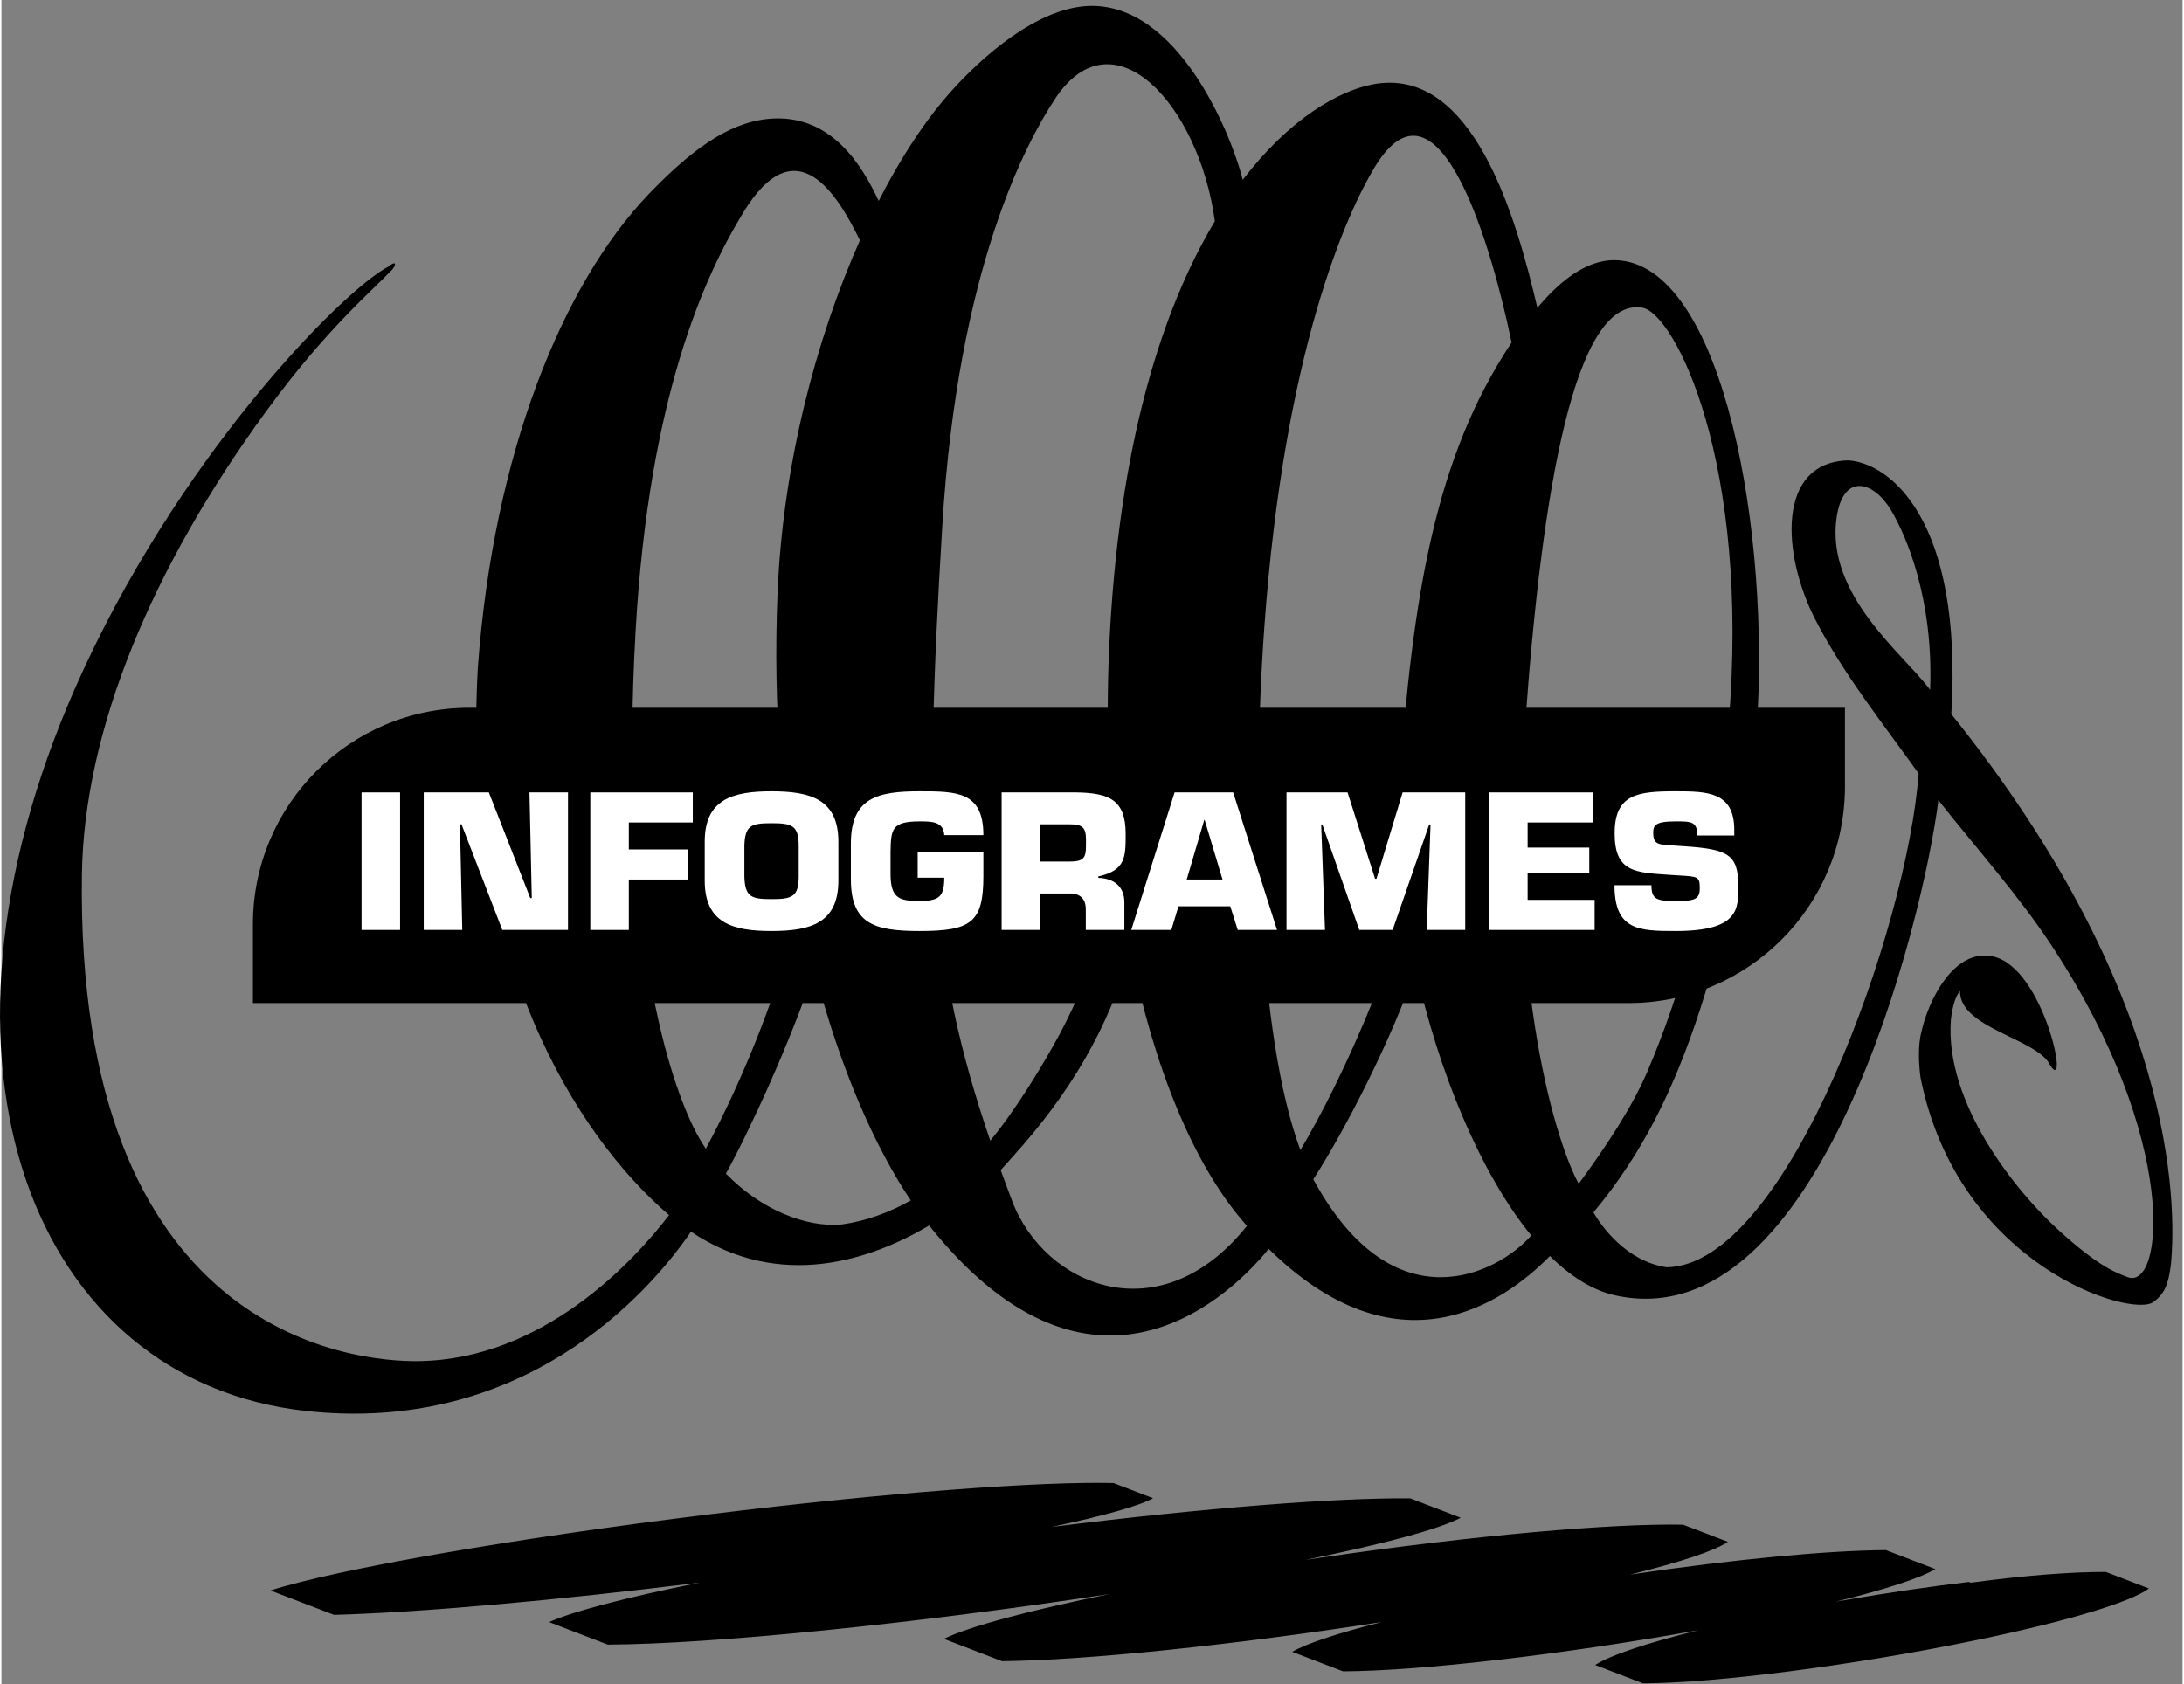
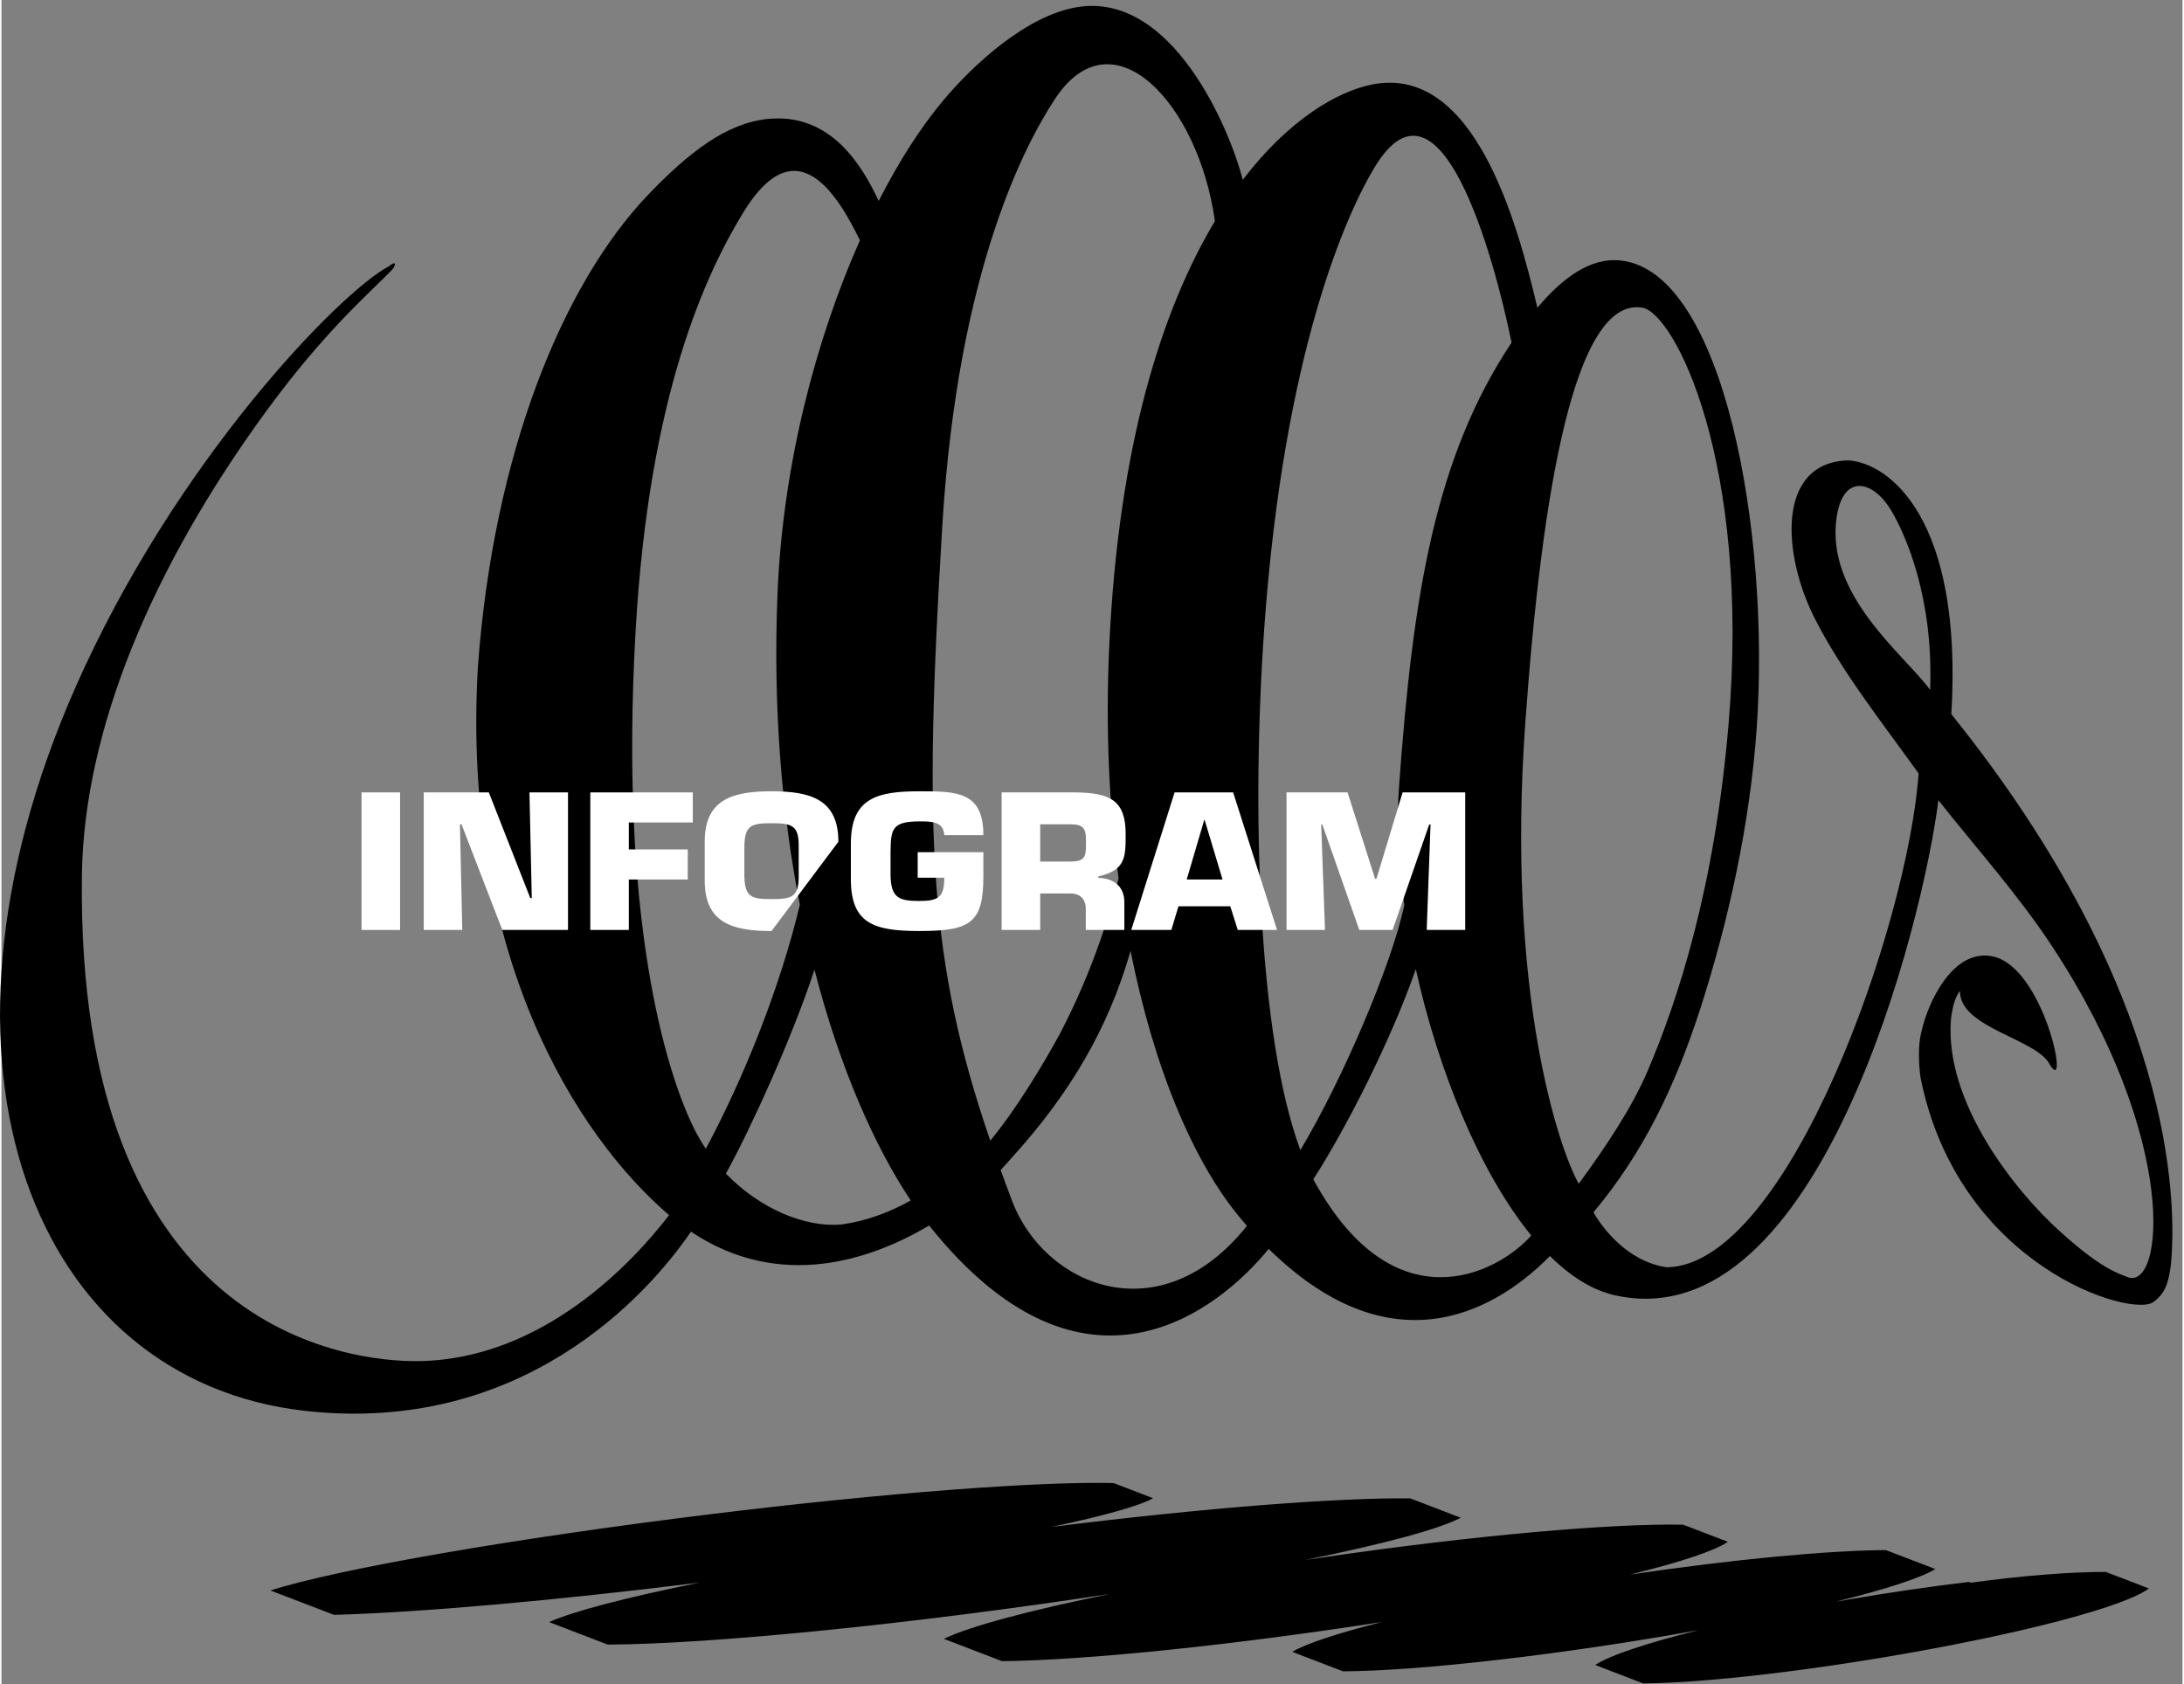
<svg xmlns="http://www.w3.org/2000/svg" xmlns:html="http://www.w3.org/1999/xhtml" version="1.0" width="188" height="145" viewBox="0 0 187.089 144.489" id="Layer_1" xml:space="preserve">
  <rect x="0" y="0" width="187.089" height="144.489" fill="#808080" stroke="none" />
  <defs id="defs30" />
  <g transform="matrix(0.996,0,0,0.996,-0.124,0.507)" id="g3">
    <path d="M 111.287,141.774 C 112.533,141.044 115.268,140.155 119.012,139.206 C 106.166,141.202 93.527,142.503 86.297,142.579 L 81.286,140.655 C 83.479,139.585 88.697,138.196 95.592,136.79 C 78.665,139.374 61.342,141.11 52.338,141.151 L 47.291,139.212 C 49.395,138.267 54.044,137.066 60.267,135.808 C 47.822,137.357 36.142,138.388 28.767,138.589 L 23.288,136.489 C 29.08,134.632 44.347,131.985 61.169,129.923 C 76.414,128.048 89.596,127.083 95.899,127.237 L 99.308,128.544 C 98.121,129.202 95.103,130.052 90.565,131.015 C 103.764,129.367 115.175,128.494 121.452,128.554 L 125.799,130.226 C 124.004,131.175 119.344,132.456 112.388,133.863 L 113.812,133.654 C 127.067,131.718 138.897,130.701 144.959,130.824 L 148.805,132.297 C 147.73,133.049 144.823,134.029 140.377,135.121 C 149.391,133.789 157.482,133.041 162.415,133.012 L 166.681,134.647 C 165.376,135.417 162.413,136.395 158.072,137.458 L 158.96,137.306 C 162.668,136.669 166.264,136.144 169.555,135.755 L 169.725,135.818 C 174.473,135.173 178.54,134.882 181.358,134.892 L 185.069,136.318 C 183.582,137.443 178.272,139.103 170.09,140.789 C 159.517,142.965 147.854,144.449 141.504,144.492 L 137.379,142.908 C 138.646,142.072 141.872,141.002 146.294,139.906 C 134.575,142.013 122.361,143.418 115.665,143.455 L 111.287,141.774 L 111.287,141.774 z M 133.482,107.68 C 129.387,111.854 120.339,117.951 109.262,107.067 C 105.088,112.18 93.456,121.895 80.02,105.053 C 75.144,107.944 67.254,110.758 59.506,105.584 C 55.758,111.098 44.874,123.121 26.235,121.014 C 3.027,118.387 -7.949,91.454 6.502,58.688 C 15.136,39.117 29.342,24.617 33.467,22.442 C 34.21,21.842 34.102,22.377 33.729,22.766 C 31.988,24.586 28.073,27.875 22.971,34.85 C 13.084,48.365 7.231,62.393 7.055,74.817 C 6.505,114.272 30.136,116.823 36.08,116.733 C 46.752,116.573 54.518,108.204 57.622,104.159 C 49.624,97.305 39.748,81.72 41.152,56.996 C 42.497,38.541 48.449,23.977 55.837,16.246 C 59.293,12.646 62.545,10.097 66.12,9.736 C 71.569,9.183 74.269,13.795 75.673,16.798 C 77.422,13.373 79.306,10.444 81.205,8.176 C 83.805,5.065 88.44,0.775 92.844,0.093 C 100.962,-1.164 105.913,10.588 107.027,14.981 C 111.055,9.705 115.281,7.335 118.17,6.767 C 126.932,5.044 130.624,18.475 132.402,25.999 C 134.576,23.416 136.998,21.632 139.596,21.932 C 148.479,22.906 152.481,45.479 151.284,62.289 C 150.715,70.348 148.887,78.797 146.406,86.459 C 144.192,93.27 141.447,98.877 137.232,103.918 C 137.9,105.104 140.072,108.152 143.551,108.652 C 154.009,108.474 164.312,79.127 165.234,66.115 C 162.219,61.9 158.698,57.462 156.339,52.861 C 153.455,47.246 152.983,39.316 159.162,39.146 C 162.668,39.35 169.067,44.114 168.051,61.005 C 187.304,84.947 187.487,102.998 186.958,108.466 C 186.745,110.13 186.392,110.966 185.462,111.634 C 183.673,113.054 168.653,108.613 165.396,92.3 C 165.25,91.214 165.156,89.523 165.48,88.359 C 165.999,85.912 168.191,81.101 171.658,81.882 C 176.063,82.868 178.275,93.956 176.55,91.228 C 175.502,88.972 168.735,88.056 168.798,84.851 C 168.444,85.257 168.161,86.074 168.017,87.298 C 167.45,94.521 173.664,102.159 177.259,105.425 C 180.883,108.741 182.377,109.159 183.219,109.493 C 186.309,110.731 187.782,97.782 176.703,80.96 C 173.793,76.54 170.22,72.579 166.937,68.416 C 165.658,78.724 156.726,115.019 139.07,111.06 C 137.132,110.627 135.255,109.432 133.482,107.68 L 133.482,107.68 z M 78.436,102.893 C 75.437,98.422 72.369,91.664 70.145,83.018 C 68.148,89.088 64.52,96.969 62.517,100.581 C 65.489,103.663 69.441,105.27 72.535,104.956 C 74.634,104.655 76.626,103.913 78.436,102.893 L 78.436,102.893 z M 68.884,77.428 C 67.361,69.636 66.548,60.604 66.963,50.564 C 67.422,39.487 70.281,28.69 74.057,20.19 C 72.138,16.271 68.576,10.299 63.999,17.814 C 60.73,23.179 55.891,33.584 54.737,53.86 C 53.339,78.423 57.261,91.597 59.755,96.661 C 60.063,97.284 60.41,97.878 60.786,98.442 C 64.055,92.352 67.187,84.543 68.884,77.428 L 68.884,77.428 z M 107.388,105.083 L 106.976,104.601 C 102.833,99.747 99.389,91.558 97.366,81.402 C 95.436,88.121 92.142,93.687 87.17,99.177 L 86.18,100.281 C 86.493,101.15 86.826,102.039 87.17,102.947 C 89.968,110.315 99.939,114.434 107.388,105.083 L 107.388,105.083 z M 96.333,75.155 C 95.522,69.01 95.209,62.329 95.52,55.351 C 96.305,37.751 100.128,26.051 104.628,18.54 C 103.236,8.43 95.823,0.458 90.855,8.016 C 88.427,11.708 82.501,22.544 81.151,44.795 C 79.527,71.561 79.988,82.256 85.283,97.745 C 87.422,95.173 89.827,91.227 91.318,88.464 C 94.217,82.905 95.688,77.848 96.333,75.155 L 96.333,75.155 z M 130.178,29 C 128.619,21.352 123.979,4.687 118.398,13.877 C 116.015,17.802 110.601,29.648 108.886,53.507 C 107.763,69.117 108.334,88.687 111.99,98.556 C 115.604,92.521 119.834,82.65 120.94,77.458 C 120.44,73.835 120.27,70.345 120.487,67.25 C 121.676,50.682 123.604,38.877 130.178,29 L 130.178,29 z M 113.104,101.073 L 113.184,101.219 C 120.076,113.744 128.941,109.229 131.875,105.914 C 127.457,100.508 123.861,91.717 121.932,82.967 C 119.81,89.083 115.901,96.737 113.104,101.073 L 113.104,101.073 z M 166.225,58.913 C 166.53,51.071 164.155,45.6 162.854,43.43 C 161.332,40.891 158.723,40.204 158.169,44.085 C 157.215,50.77 163.997,55.871 166.225,58.913 L 166.225,58.913 z M 135.962,101.456 C 138.347,98.22 140.599,94.792 141.898,91.735 C 144.54,85.549 147.67,75.907 148.861,61.918 C 150.785,39.316 144.208,26.455 141.439,25.993 C 135.634,25.026 132.8,41.71 131.362,61.739 C 129.701,84.868 134.222,98.362 135.962,101.456 L 135.962,101.456 z " style="fill-rule:evenodd" id="path5" />
-     <path d="M 40.428,60.455 L 158.889,60.455 L 158.889,67.252 C 158.889,77.549 150.541,85.893 140.243,85.893 L 21.783,85.893 L 21.783,79.098 C 21.783,68.802 30.129,60.455 40.428,60.455 L 40.428,60.455 z " style="fill-rule:evenodd" id="path7" />
    <polygon points="34.454,67.746 31.137,67.746 31.137,79.594 34.454,79.594 34.454,67.746 " style="fill:#ffffff;fill-rule:evenodd" id="polygon9" />
    <polygon points="39.611,70.494 39.744,70.494 43.259,79.594 48.917,79.594 48.917,67.746 45.599,67.746 45.798,76.846 45.667,76.846 42.099,67.746 36.493,67.746 36.493,79.594 39.81,79.594 39.611,70.494 " style="fill:#ffffff;fill-rule:evenodd" id="polygon11" />
    <polygon points="54.155,70.336 59.663,70.336 59.663,67.746 50.838,67.746 50.838,79.594 54.155,79.594 54.155,75.249 59.23,75.249 59.23,72.659 54.155,72.659 54.155,70.336 " style="fill:#ffffff;fill-rule:evenodd" id="polygon13" />
-     <path d="M 66.445,79.686 C 69.814,79.686 72.202,78.993 72.202,75.344 L 72.202,71.996 C 72.202,68.345 69.814,67.65 66.445,67.65 C 63.079,67.65 60.691,68.345 60.691,71.996 L 60.691,75.344 C 60.691,78.993 63.079,79.686 66.445,79.686 L 66.445,79.686 z M 66.445,76.938 C 64.721,76.938 64.156,76.764 64.107,74.997 L 64.107,72.326 C 64.156,70.574 64.721,70.401 66.445,70.401 C 68.172,70.401 68.785,70.574 68.785,72.326 L 68.785,74.997 C 68.785,76.764 68.172,76.938 66.445,76.938 L 66.445,76.938 z " style="fill:#ffffff;fill-rule:evenodd" id="path15" />
+     <path d="M 66.445,79.686 L 72.202,71.996 C 72.202,68.345 69.814,67.65 66.445,67.65 C 63.079,67.65 60.691,68.345 60.691,71.996 L 60.691,75.344 C 60.691,78.993 63.079,79.686 66.445,79.686 L 66.445,79.686 z M 66.445,76.938 C 64.721,76.938 64.156,76.764 64.107,74.997 L 64.107,72.326 C 64.156,70.574 64.721,70.401 66.445,70.401 C 68.172,70.401 68.785,70.574 68.785,72.326 L 68.785,74.997 C 68.785,76.764 68.172,76.938 66.445,76.938 L 66.445,76.938 z " style="fill:#ffffff;fill-rule:evenodd" id="path15" />
    <path d="M 84.69,71.426 C 84.69,67.667 82.402,67.65 79.182,67.65 C 75.533,67.65 73.278,68.235 73.278,72.152 L 73.278,75.217 C 73.278,79.055 75.269,79.686 79.182,79.686 C 83.627,79.686 84.69,78.963 84.69,74.965 L 84.69,72.895 L 79.032,72.895 L 79.032,75.092 L 81.322,75.092 C 81.322,76.737 80.875,77.098 79.182,77.098 C 77.457,77.098 76.695,76.875 76.695,74.774 L 76.695,72.849 C 76.728,70.936 76.795,70.243 79.182,70.243 C 80.178,70.243 81.256,70.226 81.322,71.427 L 84.69,71.427 L 84.69,71.426 z " style="fill:#ffffff;fill-rule:evenodd" id="path17" />
    <path d="M 89.583,73.702 L 89.583,70.494 L 92.152,70.494 C 93.248,70.494 93.527,70.796 93.527,71.852 C 93.527,73.194 93.578,73.702 92.152,73.702 L 89.583,73.702 L 89.583,73.702 z M 86.262,79.594 L 89.583,79.594 L 89.583,76.45 L 92.152,76.45 C 93.147,76.45 93.545,77.05 93.51,77.932 L 93.51,79.594 L 96.831,79.594 L 96.831,77.209 C 96.831,75.863 95.948,75.154 94.589,75.105 L 94.589,74.982 C 96.944,74.459 96.944,73.306 96.944,71.331 C 96.944,68.377 95.536,67.794 92.666,67.745 L 86.262,67.745 L 86.262,79.594 L 86.262,79.594 z " style="fill:#ffffff;fill-rule:evenodd" id="path19" />
    <path d="M 105.953,77.555 L 106.597,79.594 L 109.98,79.594 L 106.2,67.746 L 101.157,67.746 L 97.426,79.594 L 100.877,79.594 L 101.491,77.555 L 105.953,77.555 L 105.953,77.555 z M 105.287,75.249 L 102.202,75.249 L 103.712,70.116 L 103.745,70.116 L 105.287,75.249 L 105.287,75.249 z " style="fill:#ffffff;fill-rule:evenodd" id="path21" />
    <polygon points="113.782,70.509 113.879,70.509 117.065,79.594 119.935,79.594 123.086,70.509 123.2,70.509 122.871,79.594 126.187,79.594 126.187,67.746 120.797,67.746 118.543,75.184 118.424,75.184 116.054,67.746 110.796,67.746 110.796,79.594 114.11,79.594 113.782,70.509 " style="fill:#ffffff;fill-rule:evenodd" id="polygon23" />
-     <polygon points="131.561,70.336 137.218,70.336 137.218,67.746 128.242,67.746 128.242,79.594 137.332,79.594 137.332,77.002 131.561,77.002 131.561,74.698 136.87,74.698 136.87,72.5 131.561,72.5 131.561,70.336 " style="fill:#ffffff;fill-rule:evenodd" id="polygon25" />
-     <path d="M 143.737,72.295 C 142.857,72.232 142.377,72.201 142.377,71.252 C 142.377,70.589 142.523,70.242 144.317,70.242 C 145.643,70.242 146.173,70.242 146.173,71.458 L 149.358,71.458 L 149.358,70.969 C 149.358,67.698 147.037,67.65 144.317,67.65 C 141.064,67.65 139.055,67.872 139.055,71.268 C 139.055,74.664 140.85,74.647 143.915,74.854 L 144.646,74.901 C 146.206,74.997 146.388,74.983 146.388,76.006 C 146.388,77.002 145.875,77.098 144.316,77.098 C 142.689,77.098 142.224,76.971 142.224,75.741 L 139.042,75.741 C 139.042,79.626 141.146,79.686 144.315,79.686 C 149.789,79.686 149.707,77.76 149.707,75.801 C 149.707,73.083 148.793,72.642 145.11,72.39 L 143.737,72.295 L 143.737,72.295 z " style="fill:#ffffff;fill-rule:evenodd" id="path27" />
  </g>
  <html:div id="_wi2geoGate" style="display:none" />
</svg>